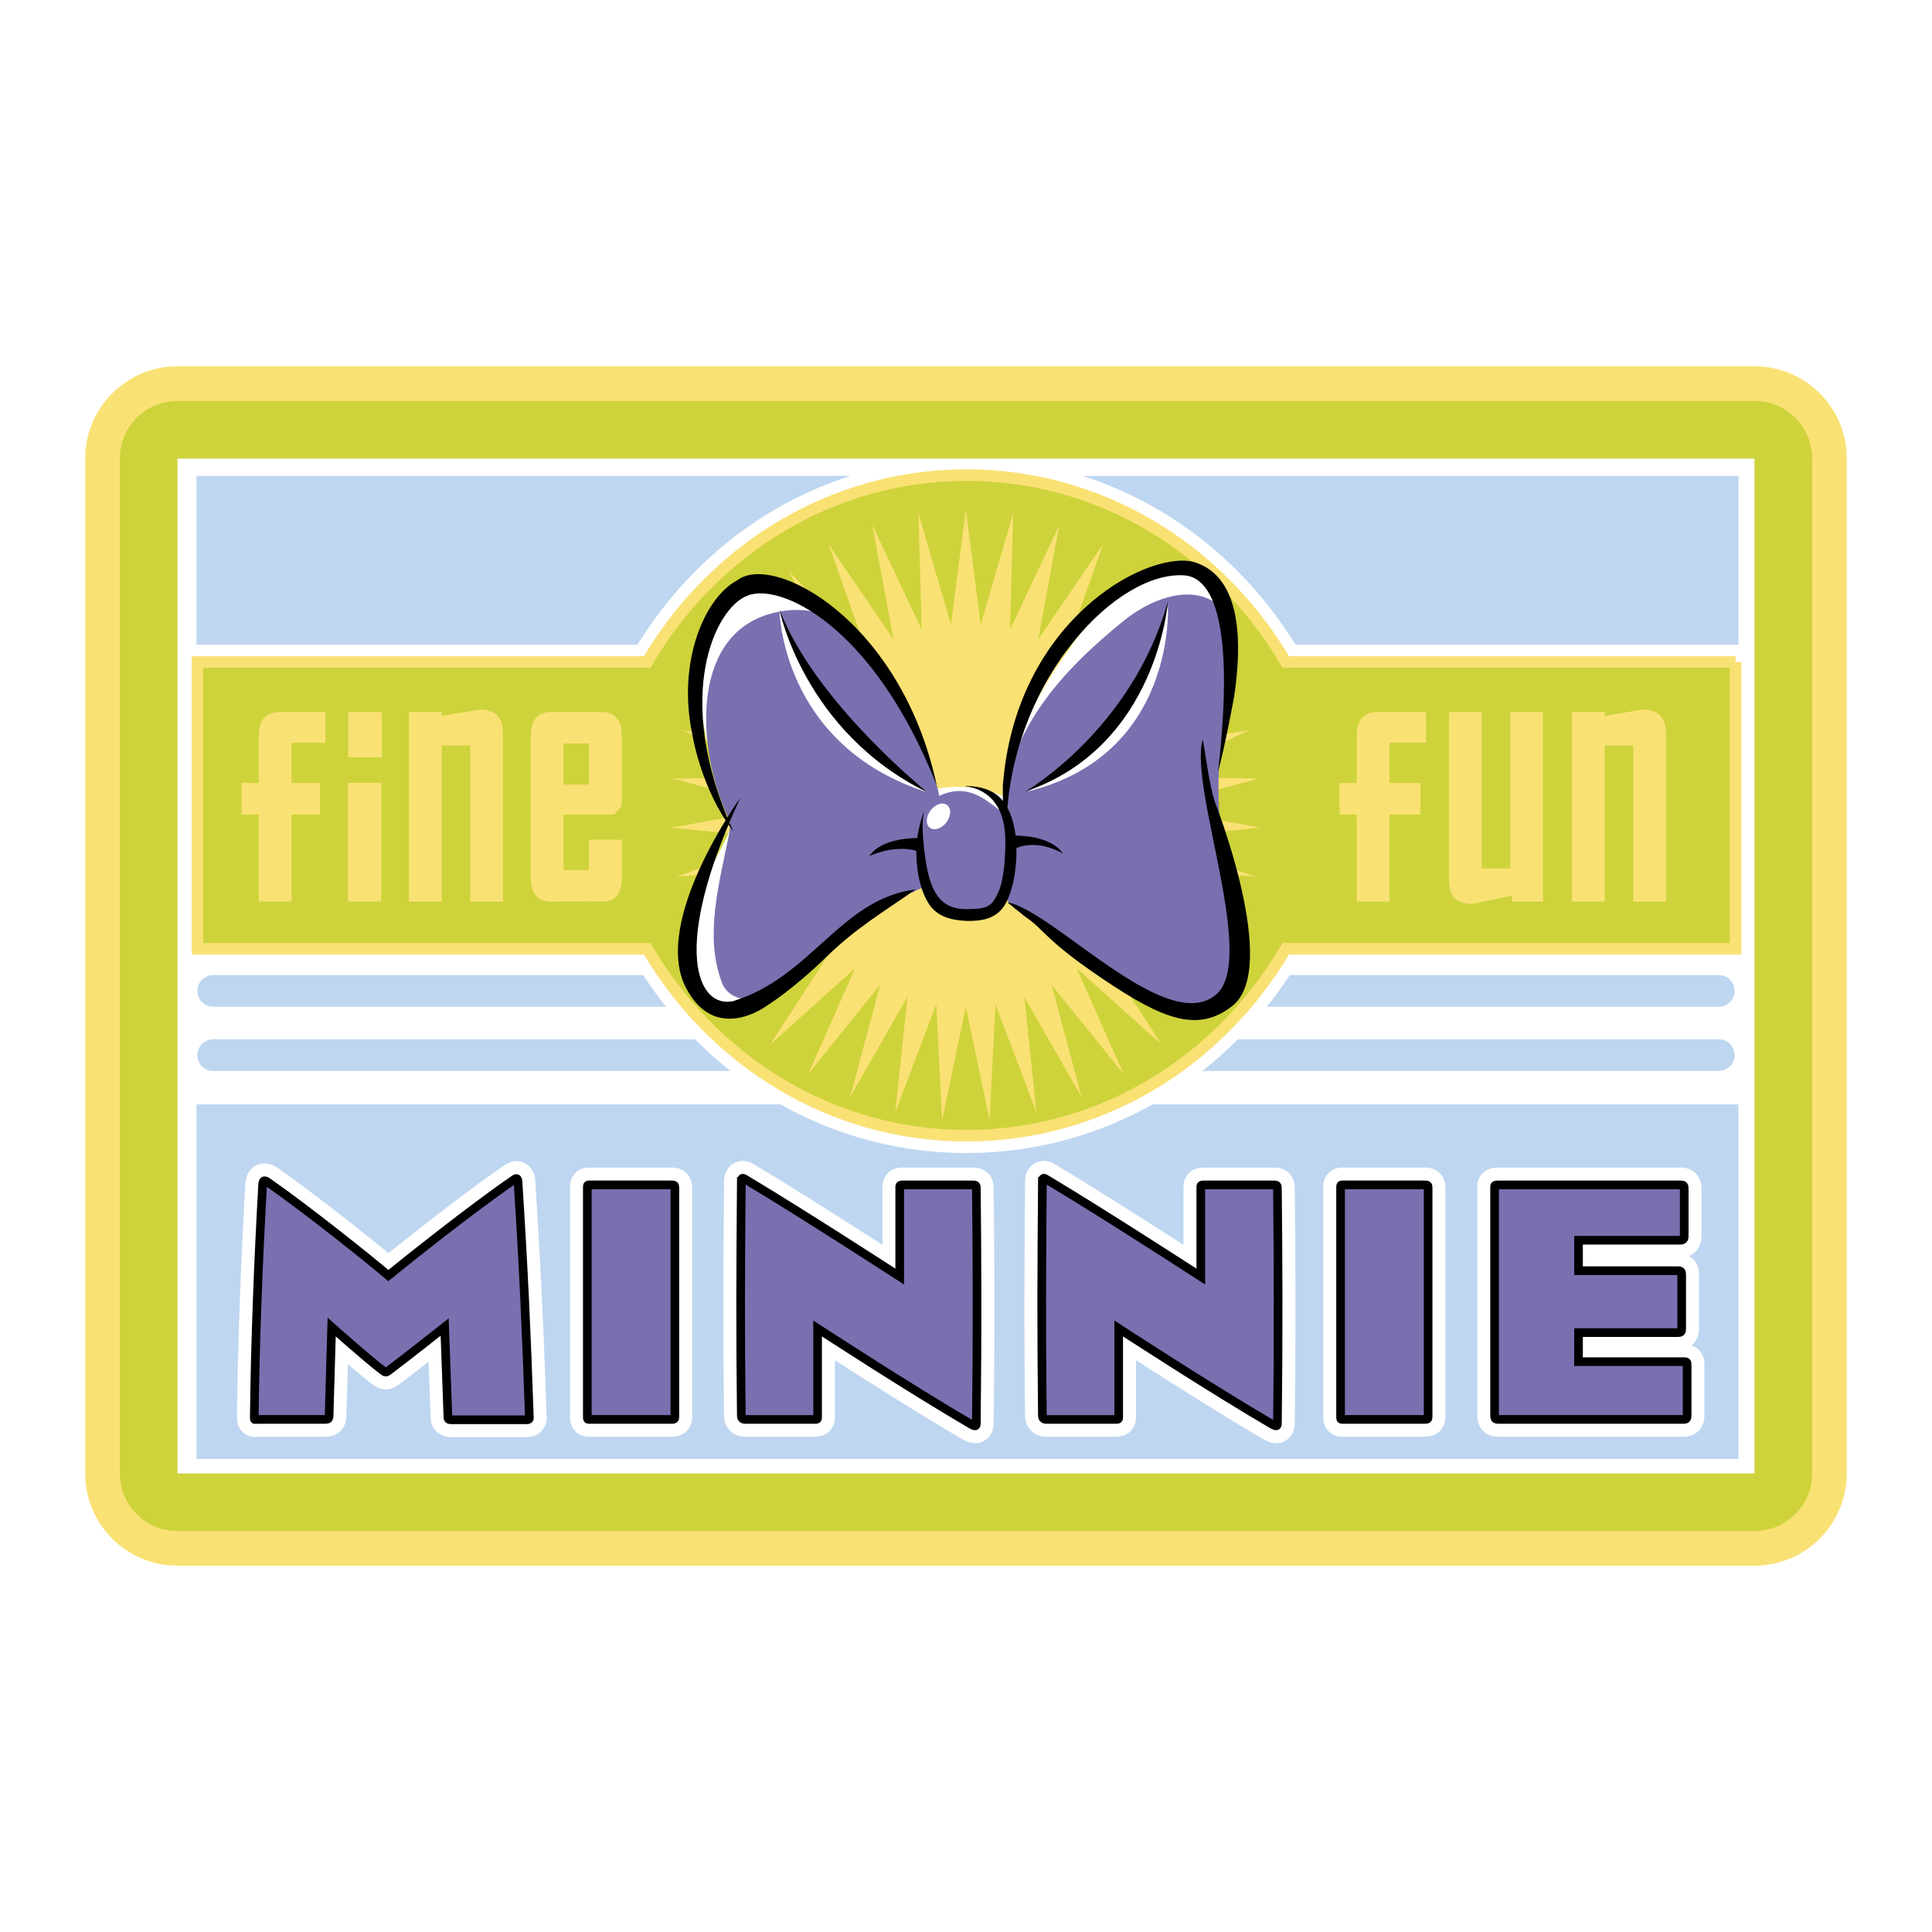
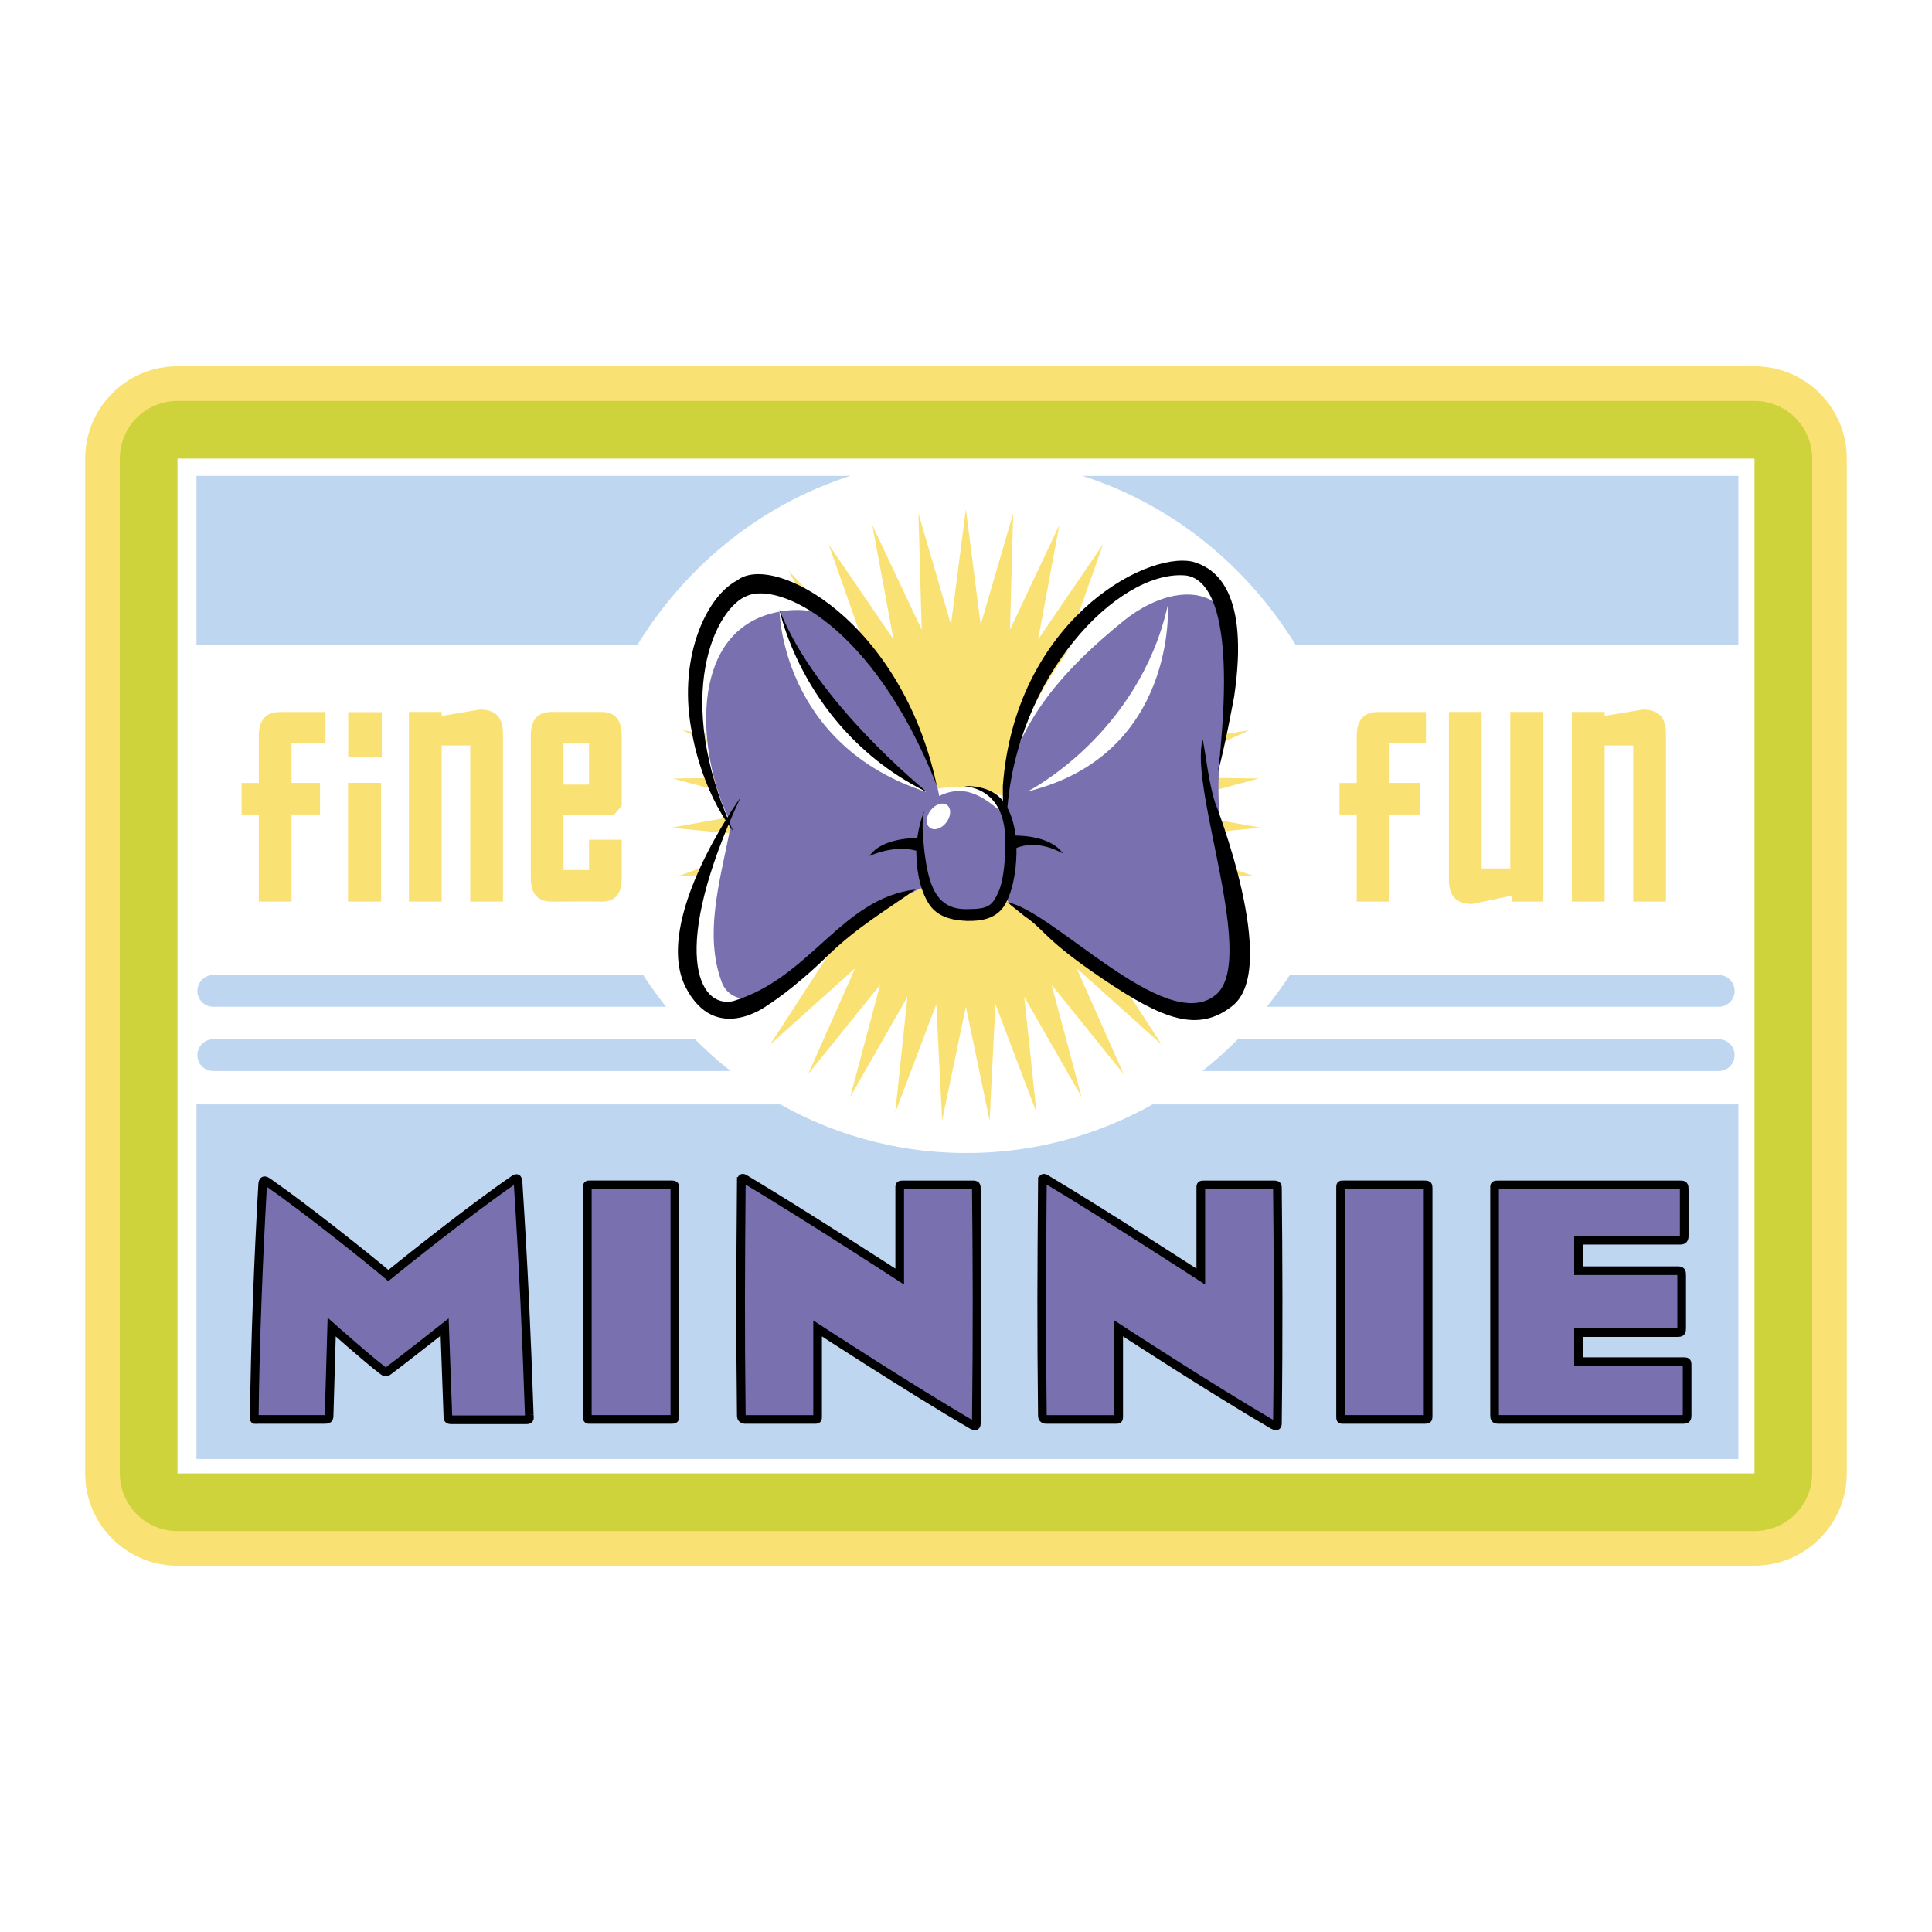
<svg xmlns="http://www.w3.org/2000/svg" width="2500" height="2500" viewBox="0 0 192.756 192.756">
  <g fill-rule="evenodd" clip-rule="evenodd">
    <path fill="#fff" d="M0 0h192.756v192.756H0V0z" />
    <path d="M184.252 45.753v101.25c0 5.075-4.129 9.204-9.205 9.204H17.708a9.145 9.145 0 0 1-6.509-2.696 9.144 9.144 0 0 1-2.696-6.508V45.753c0-2.458.958-4.77 2.696-6.508a9.143 9.143 0 0 1 6.509-2.696h157.338a9.15 9.15 0 0 1 6.51 2.696 9.141 9.141 0 0 1 2.696 6.508z" fill="#fae174" />
    <path d="M180.801 45.753v101.25a5.754 5.754 0 0 1-5.754 5.753H17.708a5.753 5.753 0 0 1-5.753-5.753V45.753A5.753 5.753 0 0 1 17.708 40h157.338a5.754 5.754 0 0 1 5.755 5.753z" fill="#ced33b" />
    <path fill="#fff" d="M17.708 45.753v101.25h157.339V45.753H17.708z" />
    <path d="M19.695 64.322h43.906c5.073-8.203 12.591-14.069 21.25-16.842H19.603v16.852c.031-.003.061-.01.092-.01zM21.277 100.445h45.182a41.054 41.054 0 0 1-2.287-3.164H21.277a1.582 1.582 0 1 0 0 3.164zM129.252 64.322h43.906c.096 0 .189.013.281.028V47.479h-65.438c8.659 2.774 16.179 8.64 21.251 16.843zM171.479 103.689h-47.977a39.286 39.286 0 0 1-3.543 3.164h51.52a1.582 1.582 0 0 0 0-3.164zM69.351 103.689H21.277a1.582 1.582 0 1 0 0 3.164h51.617a39.27 39.27 0 0 1-3.543-3.164zM171.479 97.281h-42.797a41.324 41.324 0 0 1-2.287 3.164h45.084a1.582 1.582 0 0 0 0-3.164z" fill="#bed6f0" />
-     <path d="M173.158 66.047h-44.877C121.725 54.865 109.912 47.4 96.426 47.4c-13.485 0-25.298 7.464-31.854 18.647H19.695v28.615h44.876c6.557 11.183 18.37 18.647 31.854 18.647 13.486 0 25.298-7.464 31.855-18.647h44.877V66.047h.001z" fill="#ced33b" stroke="#fae174" stroke-width="1.151" stroke-miterlimit="2.613" />
    <path fill="#fae174" d="M96.363 50.816l1.481 11.512 3.242-11.116-.318 11.609 4.92-10.433-2.112 11.405 6.469-9.48-3.848 10.908 7.854-8.281-5.485 10.125 9.032-6.867-6.981 9.082 9.977-5.276-8.295 7.804 10.664-3.548-9.395 6.322 11.075-1.728-10.25 4.678 11.199.136-10.842 2.913 11.031 1.997-11.15 1.071 10.58 3.807-11.172-.798 9.856 5.518-10.907-2.646 8.875 7.085-10.355-4.426 7.664 8.47-9.537-6.09 6.254 9.635-8.469-7.599 4.682 10.55-7.186-8.908 2.99 11.192-5.715-9.988 1.221 11.545-4.096-10.809-.582 11.597-2.369-11.35-2.368 11.351-.583-11.598-4.093 10.81 1.217-11.545-5.712 9.99 2.987-11.193-7.183 8.91 4.68-10.551-8.468 7.6 6.251-9.636-9.534 6.092 7.661-8.471-10.353 4.428 8.872-7.087-10.904 2.648 9.853-5.52-11.172.8 10.58-3.808-11.151-1.07 11.031-1.999-10.841-2.91 11.198-.139-10.251-4.676 11.074 1.726-9.395-6.321 10.664 3.546-8.296-7.801 9.978 5.273-6.982-9.081 9.033 6.866-5.487-10.125 7.854 8.28-3.85-10.906 6.472 9.478-2.113-11.405 4.922 10.432-.322-11.609 3.244 11.116 1.485-11.513z" />
    <path d="M96.426 115.035a37.75 37.75 0 0 1-18.562-4.851H19.603v35.38h153.836v-35.38H114.99a37.758 37.758 0 0 1-18.564 4.851z" fill="#bed6f0" />
    <path d="M24.104 81.26v-3.147h1.719v-4.684c0-1.274.446-2.391 2.097-2.391h4.556v3.068h-3.388v4.006h2.838v3.147h-2.838v8.693h-3.265V81.26h-1.719zM38.092 71.054v4.502h-3.351v-4.502h3.351zm-.069 7.05v11.849h-3.3V78.104h3.3zM46.917 74.377h-2.854v15.577h-3.265V71.03h3.265v.398l3.815-.637c1.925 0 2.304 1.195 2.304 2.43v16.732h-3.266V74.377h.001zM56.224 86.807h2.543v-3.028h3.266v3.785c0 1.314-.413 2.43-2.062 2.39-1.134-.04-2.509 0-4.95 0-1.65 0-2.062-1.115-2.062-2.39V73.421c0-1.274.413-2.391 2.062-2.391h4.95c1.65 0 2.062 1.116 2.062 2.391v6.972l-.756.876h-5.053v5.538zm0-8.526h2.543v-4.104h-2.543v4.104zM133.643 81.26v-3.147h1.719v-4.684c0-1.274.447-2.391 2.096-2.391h4.807v3.068h-3.637v4.006h3.088v3.147h-3.088v8.693h-3.266V81.26h-1.719zM147.826 86.647h2.854V71.03h3.266v18.923h-3.094v-.597l-3.986.836c-1.926 0-2.305-1.195-2.305-2.43V71.03h3.266v15.617h-.001zM162.949 74.377h-2.854v15.577h-3.266V71.03h3.266v.398l3.814-.637c1.926 0 2.303 1.195 2.303 2.43v16.732h-3.264V74.377h.001z" fill="#fae174" />
-     <path d="M54.531 141.145l.001.024c-.291-8.371-.544-14.253-1.129-23.367-.088-1.102-.667-1.582-1.135-1.791-.684-.305-1.403-.176-2.138.384l.068-.049c-3.591 2.468-8.801 6.565-11.439 8.683-2.494-2.046-7.523-6.037-11.091-8.523-.896-.598-1.625-.464-2.078-.246-.453.217-1.012.701-1.109 1.824-.458 7.936-.771 16.65-.836 23.328 0 .26 0 .949.59 1.486.389.354.877.505 1.452.45l.046-.004h6.633c1.376 0 2.197-.826 2.196-2.159l.147-5.078c.872.746 1.776 1.5 2.428 1.997.936.693 1.771.693 2.713-.005.679-.508 1.829-1.4 2.91-2.244l.202 5.521c0 .714.306 1.17.563 1.426.263.263.734.576 1.489.576h7.539c.765 0 1.236-.338 1.497-.621.565-.614.505-1.337.485-1.574l-.004-.038zM66.969 116.491h-8.01l-.074-.001c-.274-.003-.919-.009-1.465.532-.55.544-.55 1.193-.55 1.505v22.78c0 .312 0 .96.55 1.504.546.541 1.19.535 1.465.533l.074-.001h8.01c1.269 0 2.088-.8 2.088-2.036v-22.78c0-.227 0-.915-.558-1.474-.563-.562-1.265-.562-1.53-.562zM99.139 118.631c0-.325 0-1.003-.564-1.567-.572-.572-1.289-.572-1.561-.572h-6.922c-.262 0-.958 0-1.512.56-.549.555-.542 1.218-.54 1.501v5.644c-3.3-2.12-8.953-5.723-12.794-8.014.029.018.058.035.086.055-.935-.636-1.707-.396-2.084-.197-.304.161-1.011.662-1.011 1.831-.076 9.495-.107 14.464 0 23.401 0 .558.212 1.076.598 1.462a2.13 2.13 0 0 0 1.526.609h6.85c1.308 0 2.088-.761 2.088-2.036v-5.598c3.214 2.063 8.694 5.54 12.817 7.941.777.423 1.487.448 2.11.075.92-.55.914-1.542.912-1.868v-.047c.118-9.677.061-17.481.001-23.18zM129.178 118.631c0-.325 0-1.003-.564-1.567-.574-.572-1.291-.572-1.561-.572h-6.924c-.262 0-.957 0-1.512.56-.549.555-.543 1.218-.539 1.501v5.644c-3.301-2.12-8.953-5.723-12.793-8.014.027.018.057.035.086.055-.936-.636-1.707-.396-2.084-.197-.305.161-1.012.662-1.012 1.831-.076 9.495-.107 14.464 0 23.401 0 .558.213 1.076.598 1.462.393.394.936.609 1.527.609h6.85c1.309 0 2.088-.761 2.088-2.036v-5.598c3.215 2.063 8.695 5.54 12.816 7.941.777.423 1.488.448 2.111.075.92-.55.914-1.542.912-1.868v-.047c.118-9.677.061-17.481.001-23.18zM142.123 116.491h-8.012l-.072-.001c-.275-.003-.92-.009-1.467.532-.549.544-.549 1.193-.549 1.505v22.78c0 .312 0 .96.549 1.504.547.541 1.191.535 1.467.533l.072-.001h8.012c1.268 0 2.088-.8 2.088-2.036v-22.78c0-.227 0-.915-.559-1.474-.562-.562-1.265-.562-1.529-.562zM169.49 134.685a1.8 1.8 0 0 0-.738-.447c.479-.374.756-.966.756-1.731v-5.246c0-.312 0-1.045-.584-1.628a1.838 1.838 0 0 0-.434-.323c.793-.307 1.271-1.046 1.271-2.053V118.7c0-.344 0-1.058-.58-1.636-.572-.573-1.279-.573-1.582-.573h-18.086c-.334 0-1.025 0-1.588.565-.545.552-.539 1.208-.537 1.455v22.623c0 .312 0 1.045.584 1.627.582.582 1.305.582 1.578.582h18.375c1.027 0 2.125-.58 2.125-2.209v-4.832c.001-.395.001-1.058-.56-1.617z" fill="#fff" />
    <path d="M52.806 141.169c0 .276.109.483-.253.483h-7.539c-.29 0-.326-.104-.326-.276l-.326-8.974s-4.023 3.176-5.545 4.314c-.327.241-.327.241-.652 0-1.631-1.243-5.074-4.314-5.074-4.314l-.254 8.732c0 .448-.072.483-.471.483h-6.633c-.362 0-.362.104-.362-.207.072-7.387.435-16.326.834-23.229.036-.414.145-.483.507-.241 4.06 2.83 10.33 7.869 12.033 9.319 1.776-1.45 8.264-6.627 12.432-9.492.362-.276.471-.276.507.173.578 9.043.832 14.911 1.122 23.229zM67.332 129.952v11.355c0 .275-.036.311-.362.311h-8.01c-.363 0-.363.034-.363-.311v-11.355-11.425c0-.346 0-.311.363-.311h8.01c.326 0 .362.034.362.311v11.425zM73.962 117.871c0-.38.145-.38.399-.207 5.727 3.417 15.404 9.699 15.404 9.699v-8.732c0-.38-.036-.414.326-.414h6.922c.398 0 .398.068.398.414.074 6.73.109 14.186 0 23.159 0 .415.037.621-.47.346-6.162-3.59-15.368-9.596-15.368-9.596v8.768c0 .311 0 .311-.362.311h-6.85c-.326 0-.399-.207-.399-.346-.108-9.112-.072-14.254 0-23.402zM104 117.871c0-.38.146-.38.4-.207 5.727 3.417 15.404 9.699 15.404 9.699v-8.732c0-.38-.037-.414.324-.414h6.924c.398 0 .398.068.398.414.072 6.73.109 14.186 0 23.159 0 .415.037.621-.471.346-6.162-3.59-15.367-9.596-15.367-9.596v8.768c0 .311 0 .311-.363.311h-6.85c-.326 0-.4-.207-.4-.346-.106-9.112-.071-14.254.001-23.402zM142.484 129.952v11.355c0 .275-.037.311-.361.311h-8.012c-.361 0-.361.034-.361-.311v-11.355-11.425c0-.346 0-.311.361-.311h8.012c.324 0 .361.034.361.311v11.425zM149.551 141.618c-.398 0-.436-.069-.436-.483v-22.573c0-.311-.037-.345.398-.345H167.6c.398 0 .436.034.436.483v4.556c0 .38-.072.483-.436.483h-10.111v3.037h9.857c.4 0 .436.069.436.483v5.246c0 .38-.035.448-.436.448h-9.857v2.9h10.438c.398 0 .398 0 .398.448v4.832c0 .414-.035.483-.398.483h-18.376v.002z" fill="#7970b0" stroke="#000" stroke-width=".863" stroke-miterlimit="2.613" />
    <path d="M89.023 68.113c.271.362.634.544.725.906.453 1.268.815 2.536.997 3.895.181.906.996 1.54 1.268 2.355.453 1.178.906 2.265.997 3.533 2.354-.544 4.981-.362 7.247.724 0-2.536 1.086-4.891 2.084-7.247.996-2.536 2.445-4.801 4.076-7.156 1.268-1.993 2.717-3.533 4.529-4.982 2.445-1.993 5.797-3.714 8.785-2.265.725.362 1.359.996 1.631 1.902.543 2.536.543 4.891.271 7.428-.543 3.623-2.082 6.703-4.258 9.783-2.625 3.624-5.525 6.341-9.238 8.696-1.178.725-2.445.906-3.715 1.087-3.805.543-7.518-.272-11.322.815-2.717.725-5.163 1.812-7.7 3.08-2.445 1.178-3.985 3.261-6.16 4.982-.634.453-1.359.816-1.993 1.359-.725.815-1.359 1.63-2.355 2.265-1.177.905-2.536 1.721-4.076 1.358-.363-1.178-1.45-1.993-1.721-3.17-.725-3.624 0-7.066 1.54-10.236 1.087-2.174 2.174-4.167 3.08-6.432.09-.362.362-.814.09-.996-4.076-4.438-4.348-10.598-3.895-16.124.181-2.354 2.174-4.348 4.348-5.163.997-.453 2.446-.453 3.442 0 4.71 1.902 7.699 5.979 10.96 9.964.091.092.363.002.363-.361z" fill="#fff" />
    <path d="M93.465 78.377c-2.799-7.811-6.997-19.985-16.815-17.083-7.855 2.391-7.086 13.661-4.013 20.234.342.598.171 1.195.085 1.793-1.024 5.037-2.391 9.989-.768 14.515.939 2.988 5.464 1.963 7.598 0 3.671-3.416 6.397-8.138 11.605-8.821-.085-.085.986-.438.73-.438 1.964 2.817 5.937 2.855 8.497 1.062.428.769 1.195 1.195 1.859 1.779.701.441 1.299.783 1.982 1.209 5.037 3.843 9.562 8.88 16.307 7.514 3.842-.769 3.672-5.037 2.902-8.196-1.877-7.599-2.73-14.77-.682-22.539.682-2.562 1.365-5.72-.342-8.111-2.477-3.415-7.172-1.878-10.246.598-6.232 5.037-11.695 11.013-12.123 19.209-1.793-1.451-3.596-2.999-6.35-1.686.002-.17-.136-.789-.226-1.039z" fill="#7970b0" />
    <path d="M93.465 78.377c-6.381-16.162-15.79-20.303-18.928-18.933-3.136 1.191-7.513 9.983-1.38 23.5-3.257-4.286-4.084-9.675-4.084-9.675-1.537-7.3 1.256-13.686 4.482-15.368 3.586-2.817 16.383 4.008 19.91 20.476z" />
    <path d="M91.339 88.744c-7.428.905-10.417 8.786-18.208 11.142-3.463.745-6.361-5.025.742-20.306 0 0-8.92 12.321-5.426 18.992 2.963 5.658 8.082 1.751 8.082 1.751s2.506-1.515 6.062-4.984c2.86-2.791 5.885-4.574 8.748-6.595zM100.07 80.569c-.002-.431-.004-.865-.012-1.309l-.006-.815c1.195-16.313 14.051-23.432 18.912-22.414 2.312.631 5.713 2.959 4.17 13.454 0 0-.938 5.125-1.609 7.495 1.887-16.369-1.129-19.433-3.365-19.579-6.711-.438-16.779 10.067-17.689 23.684l-.401-.516z" />
    <path d="M100.488 90.012c4.529.815 15.557 13.01 20.59 9.407 4.646-3.062-2.512-20.71-1.08-25.635.289 1.385.602 4.377 1.23 6.287 0 0 6.496 16.466 1.756 20.264-3.463 2.774-7.018 1.338-12.918-2.642-5.9-3.979-5.754-4.845-7.822-6.274l-1.756-1.407zM96.435 78.413l-.21.008c2.382.301 3.972 1.926 4.074 5.173.033 1.809-.121 4.228-.707 5.438-.584 1.272-.918 1.669-3.007 1.669-3.203.125-3.969-2.415-4.377-5.949-.146-1.405-.271-2.79.005-3.877-.427 1.129-.803 2.606-.792 4.264.03 2.158.531 3.986 1.334 5.158.821 1.152 2.132 1.516 3.681 1.581 1.549.039 2.86-.243 3.68-1.391.803-1.17 1.27-3.246 1.299-5.43.012-2.183-.42-3.817-1.223-4.989-.823-1.153-2.167-1.615-3.757-1.655z" />
    <path d="M91.611 83.616s-3.586-.128-4.867 1.793c0 0 2.434-1.185 4.739-.513l.128-1.28zM101.182 83.369s3.584-.128 4.865 1.793c0 0-2.434-1.537-4.738-.512l-.127-1.281z" />
    <path d="M116.521 60.356s.938 14.94-14.002 18.612c.001 0 11.098-5.635 14.002-18.612z" fill="#fff" />
-     <path d="M116.521 60.015s-1.025 14.471-14.215 18.954c.001-.001 10.63-6.148 14.215-18.954z" />
    <path d="M77.76 60.783s.085 13.575 14.77 18.271c0 0-12.038-8.282-14.77-18.271z" fill="#fff" />
    <path d="M77.76 60.783s2.39 12.208 14.77 18.271c0 0-11.27-9.051-14.77-18.271z" />
    <path d="M92.776 82.585c.436.33 1.172.089 1.646-.536.473-.625.503-1.4.067-1.729s-1.172-.09-1.646.536-.503 1.399-.067 1.729z" fill="#fff" />
  </g>
</svg>